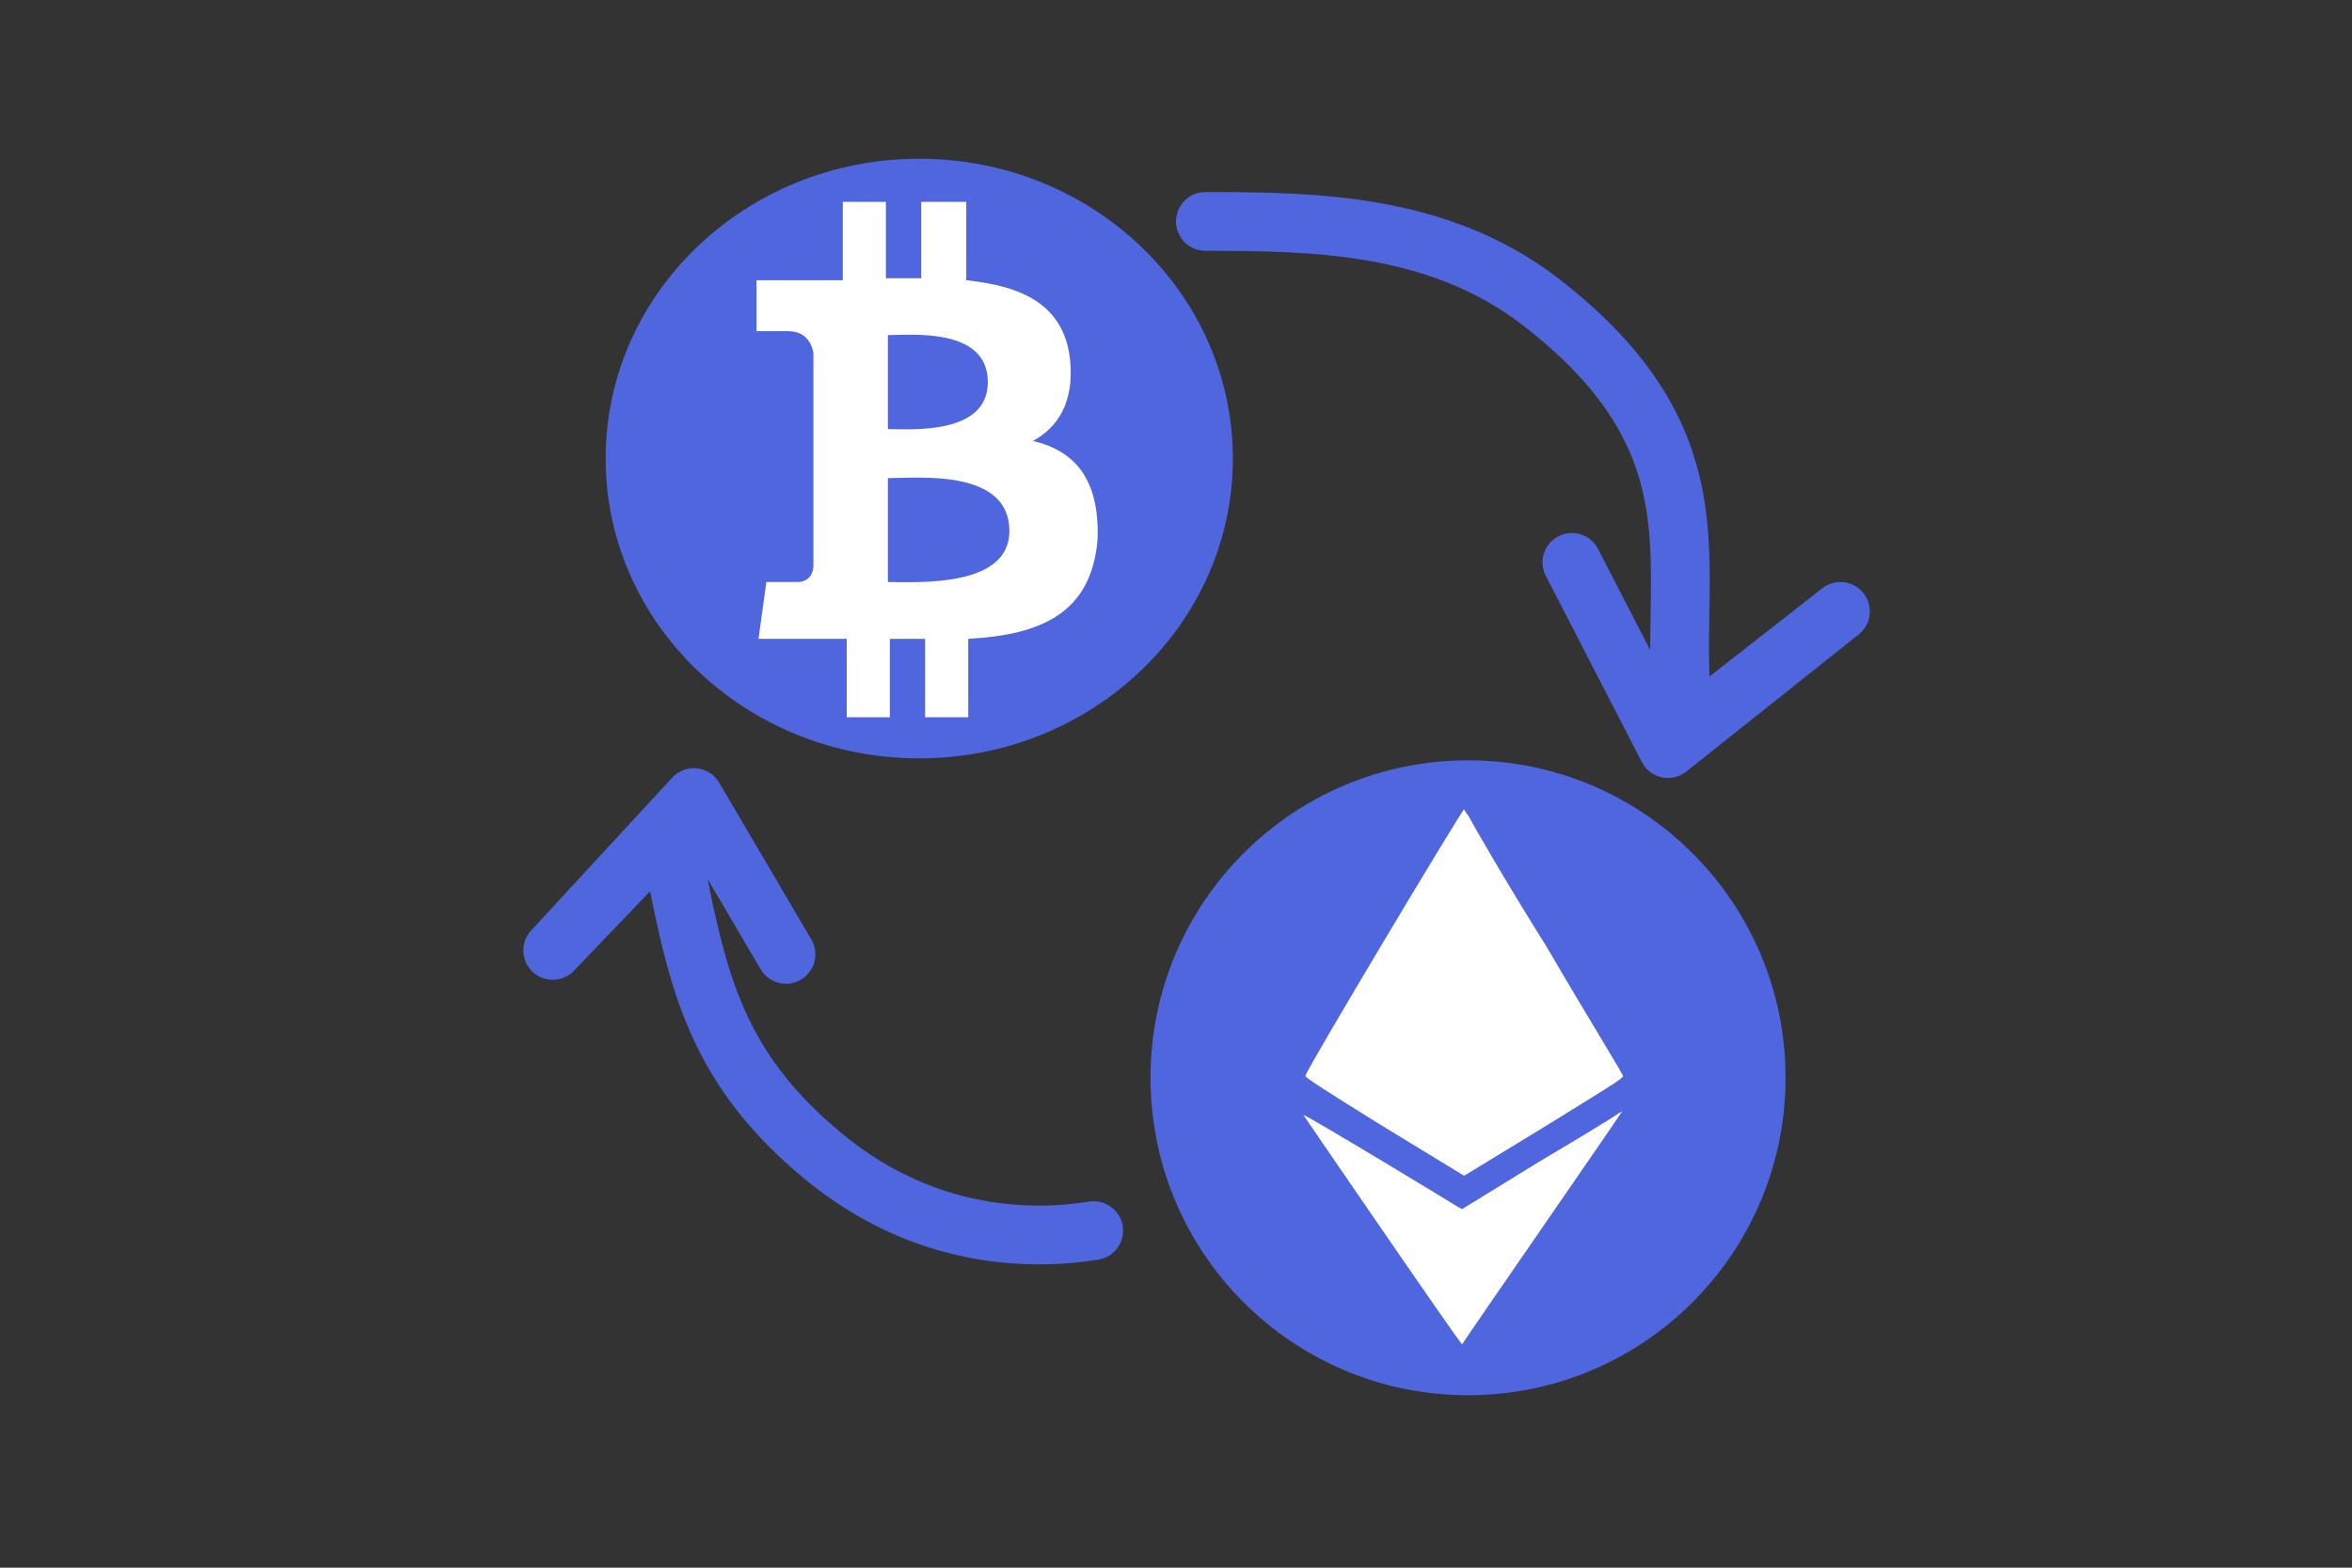
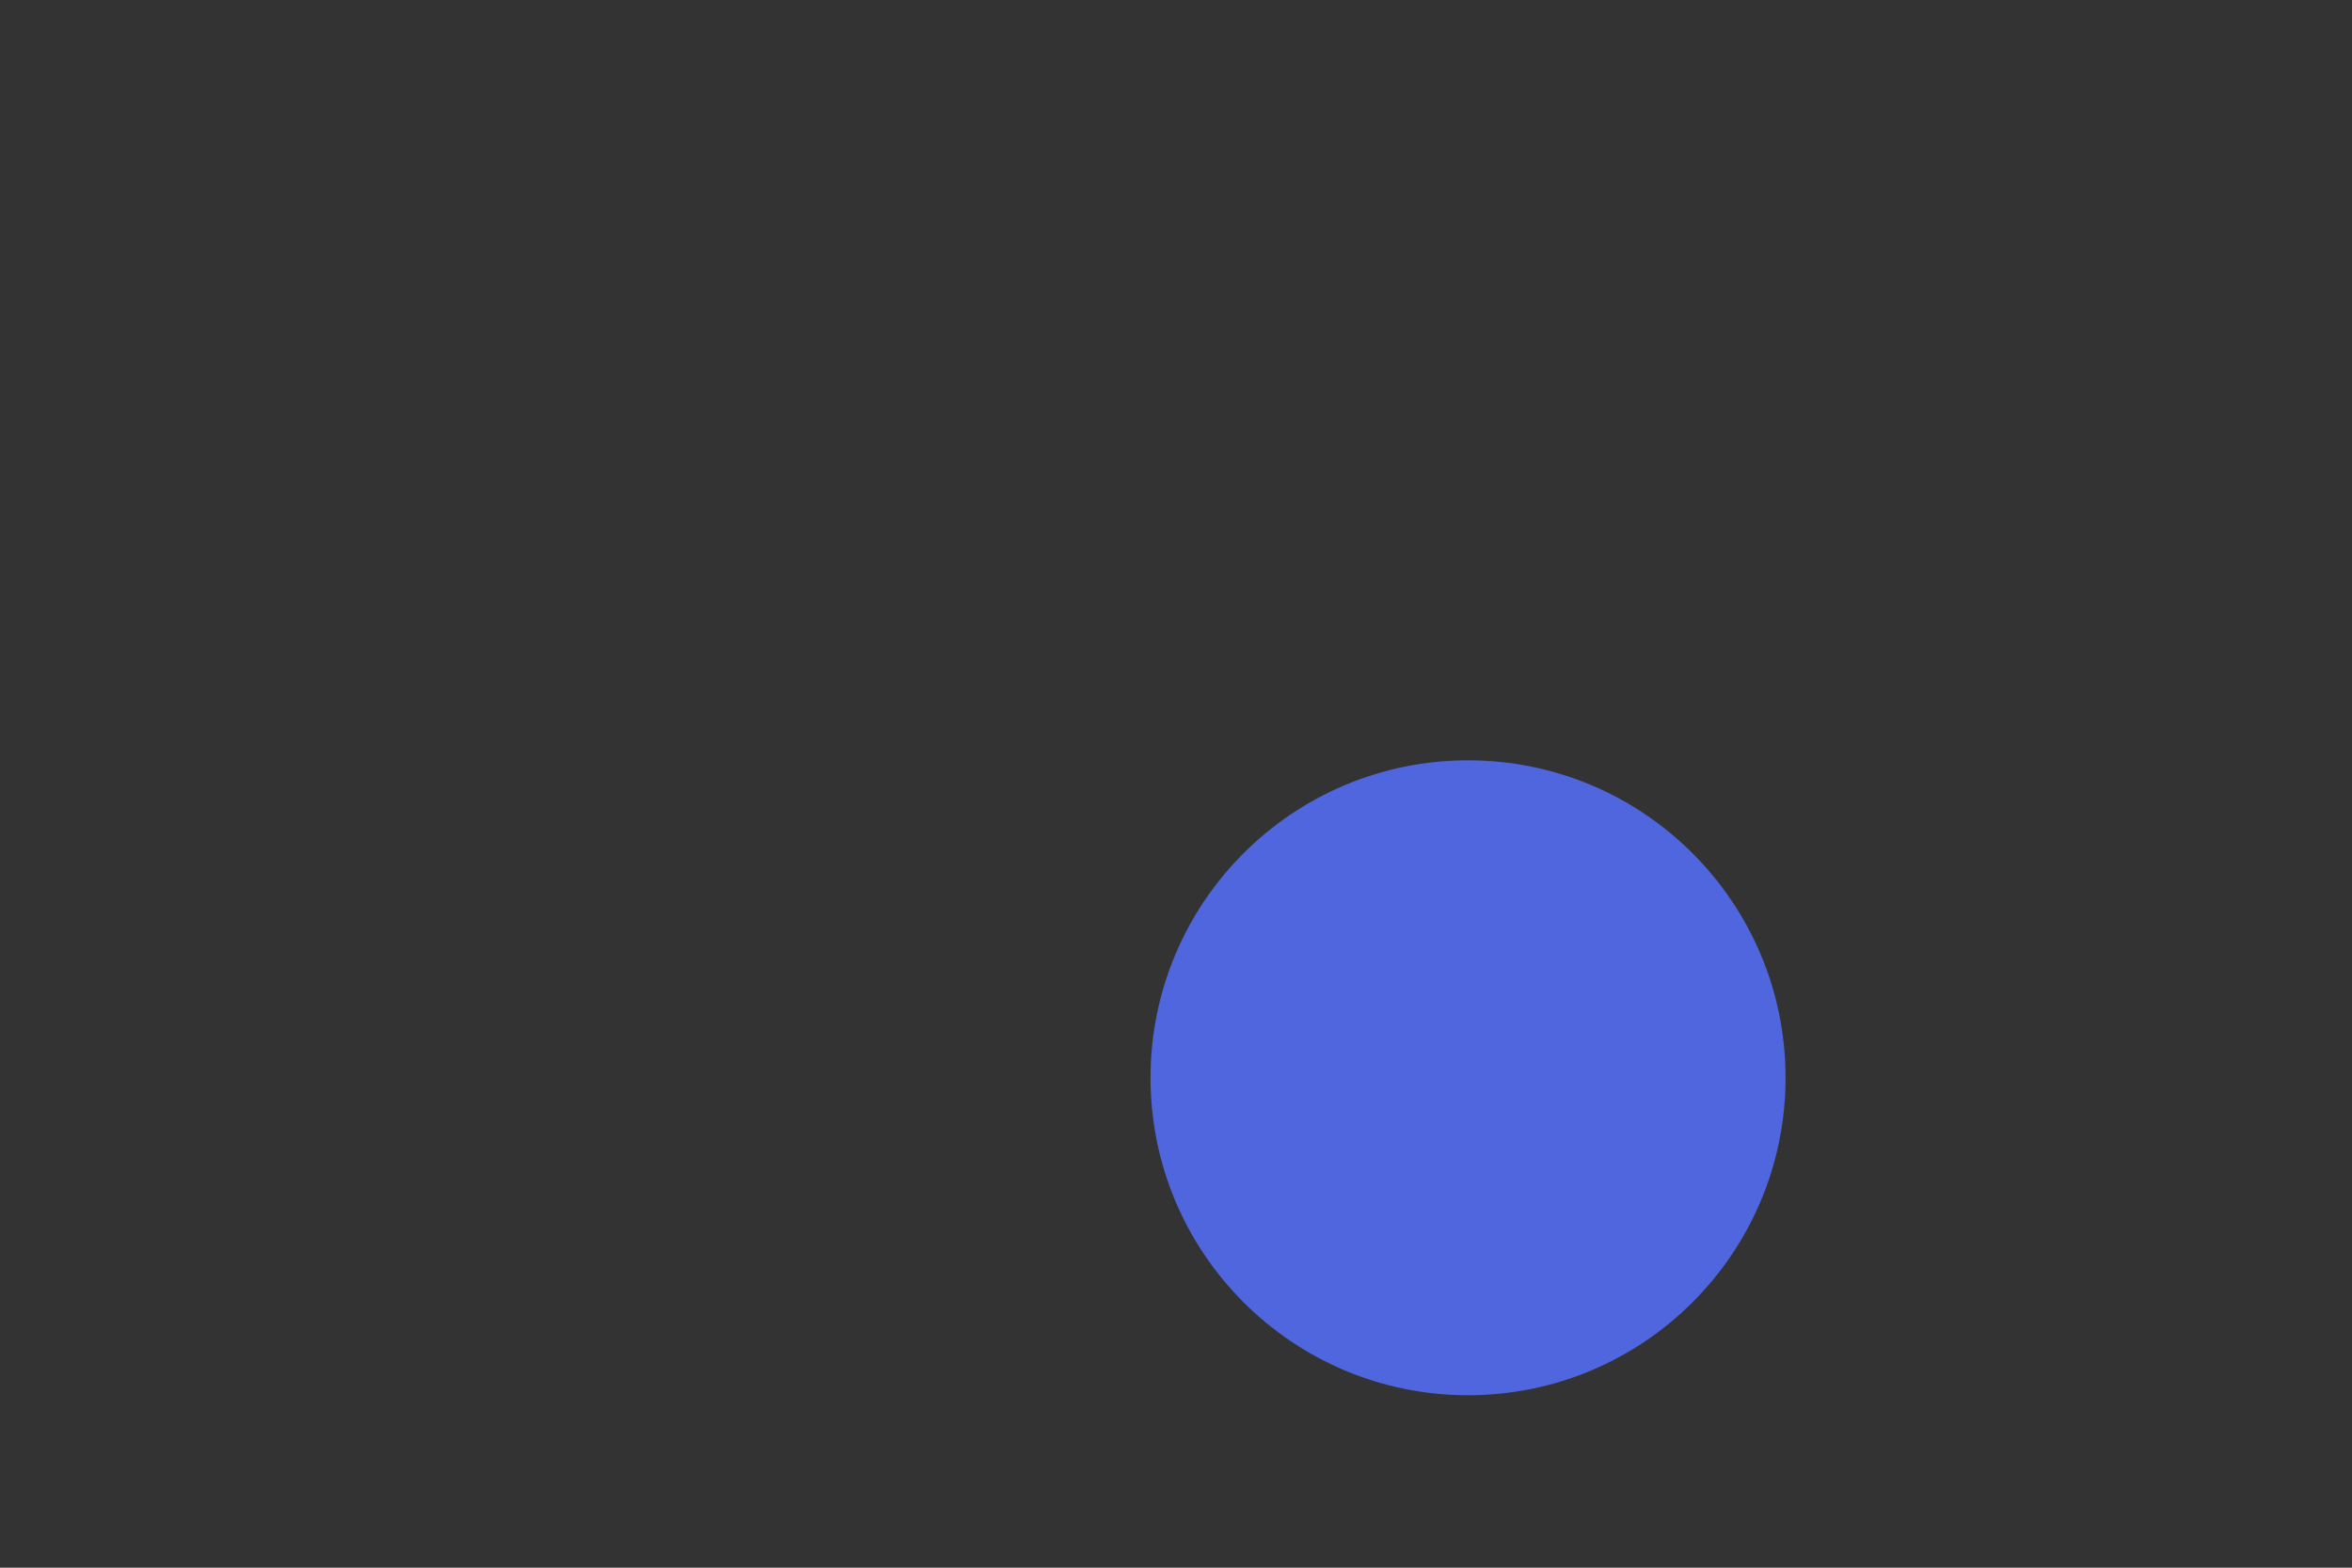
<svg xmlns="http://www.w3.org/2000/svg" version="1.1" id="Layer_1" x="0px" y="0px" viewBox="0 0 120 80" style="enable-background:new 0 0 120 80;" xml:space="preserve">
  <rect x="0" y="0" width="120" height="80" fill="#333333" stroke="none" />
  <style type="text/css">
	.st0{fill:none;stroke:#4F66DE;stroke-width:3;stroke-linecap:round;stroke-linejoin:round;stroke-miterlimit:10;}
	.st1{fill:#4F66DE;}
	.st2{fill:#FFFFFF;}
</style>
-   <path class="st0" d="M61.5,11.3c5.6,0,11.9,0.1,17.1,4.1c8.4,6.5,7,12.2,7.1,18.3c0,2.2,0.4,3.6,0.4,3.6l7.8-6.1l-8.8,7l-4.9-9.5" />
-   <path class="st0" d="M55.8,62.8c-3.1,0.5-8.6,0.5-13.8-3.8s-6.3-8.5-7.4-14c-0.4-2,0.4-3.6,0.4-3.6l-6.8,7.1l7.2-7.8l4.7,8" />
  <circle class="st1" cx="74.9" cy="55" r="16.2" />
-   <ellipse class="st1" cx="46.9" cy="23.4" rx="16" ry="15.3" />
  <g>
    <g>
-       <path class="st2" d="M52.7,22.5c1.3-0.7,2.1-2,1.9-4.1c-0.3-2.9-2.5-3.8-5.3-4.1l0-4H47l0,3.9c-0.6,0-1.2,0-1.8,0l0-3.9l-2.2,0    l0,4c-0.5,0-0.9,0-1.4,0v0l-3,0l0,2.6c0,0,1.6,0,1.6,0c0.9,0,1.2,0.6,1.3,1.1l0,4.5v6.4c0,0.3-0.2,0.8-0.8,0.8c0,0-1.6,0-1.6,0    l-0.4,2.9h2.9c0.5,0,1.1,0,1.6,0l0,4l2.2,0l0-4c0.6,0,1.2,0,1.8,0l0,4h2.2l0-4c3.7-0.2,6.3-1.3,6.6-5.1    C56.1,24.4,54.8,23,52.7,22.5z M45.3,17.1c1.2,0,5.1-0.4,5.1,2.4c0,2.7-3.9,2.4-5.1,2.4V17.1z M45.3,29.7l0-5.3    c1.5,0,6.2-0.5,6.2,2.7C51.5,30,46.8,29.7,45.3,29.7z" />
-     </g>
+       </g>
  </g>
  <g id="svgg">
-     <path id="path0" class="st2" d="M74.9,41.6c-0.1-0.1-0.2-0.3-0.2-0.3c-0.1,0-8,13.2-8.1,13.6c0,0.1,1.1,0.8,4,2.6l4.1,2.5l4.1-2.5   c2.9-1.8,4.1-2.5,4-2.6c0-0.1-1.8-3-3.9-6.6C76.7,44.8,75,41.8,74.9,41.6 M82.7,56.8c0.1-0.1,0.1-0.1-0.1,0   c-0.1,0.1-1.9,1.2-4.1,2.5l-3.9,2.4l-0.2-0.1c-0.3-0.2-7.9-4.8-7.9-4.7c0,0,8,11.7,8.1,11.7C74.7,68.4,82.6,57,82.7,56.8" />
-   </g>
+     </g>
</svg>